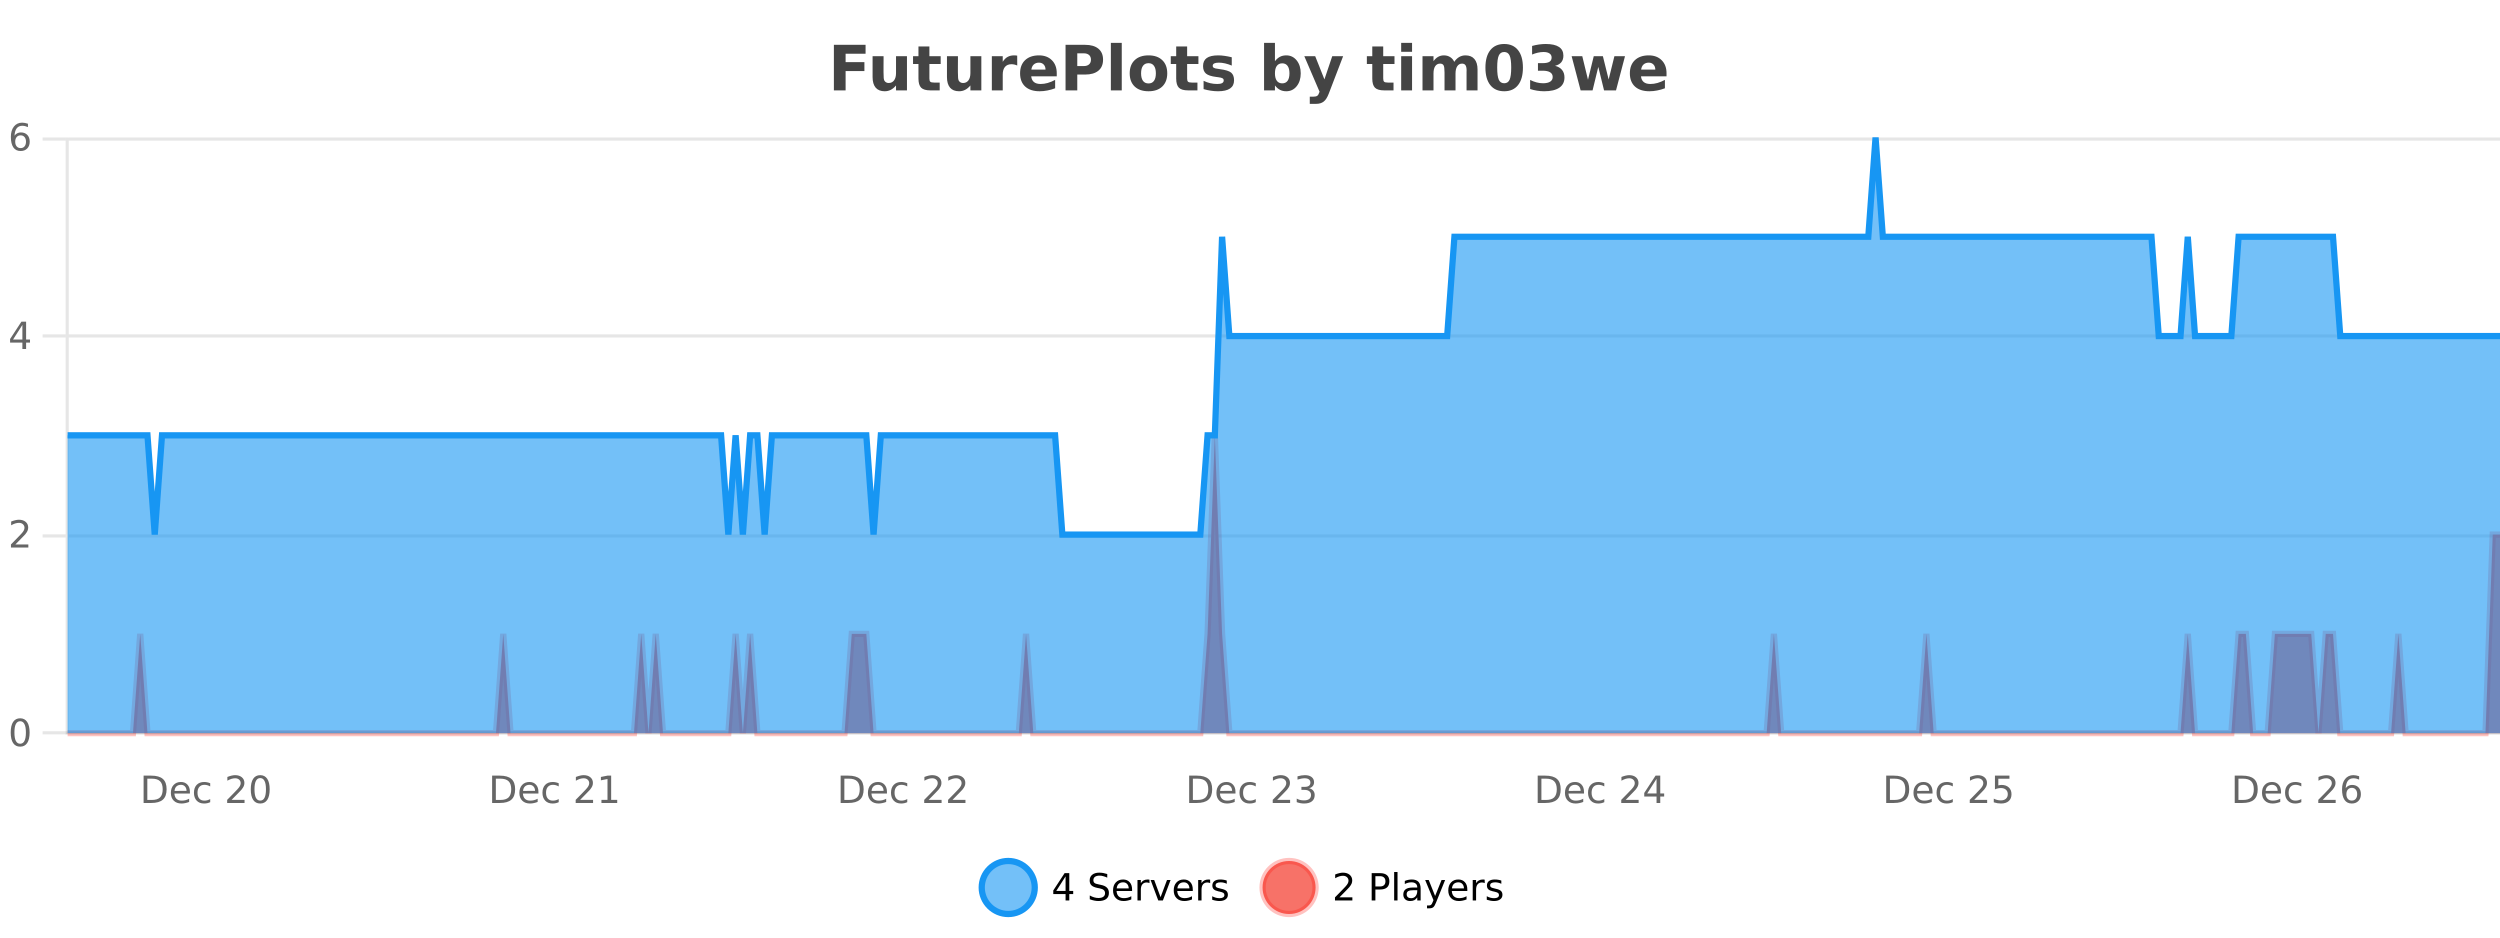
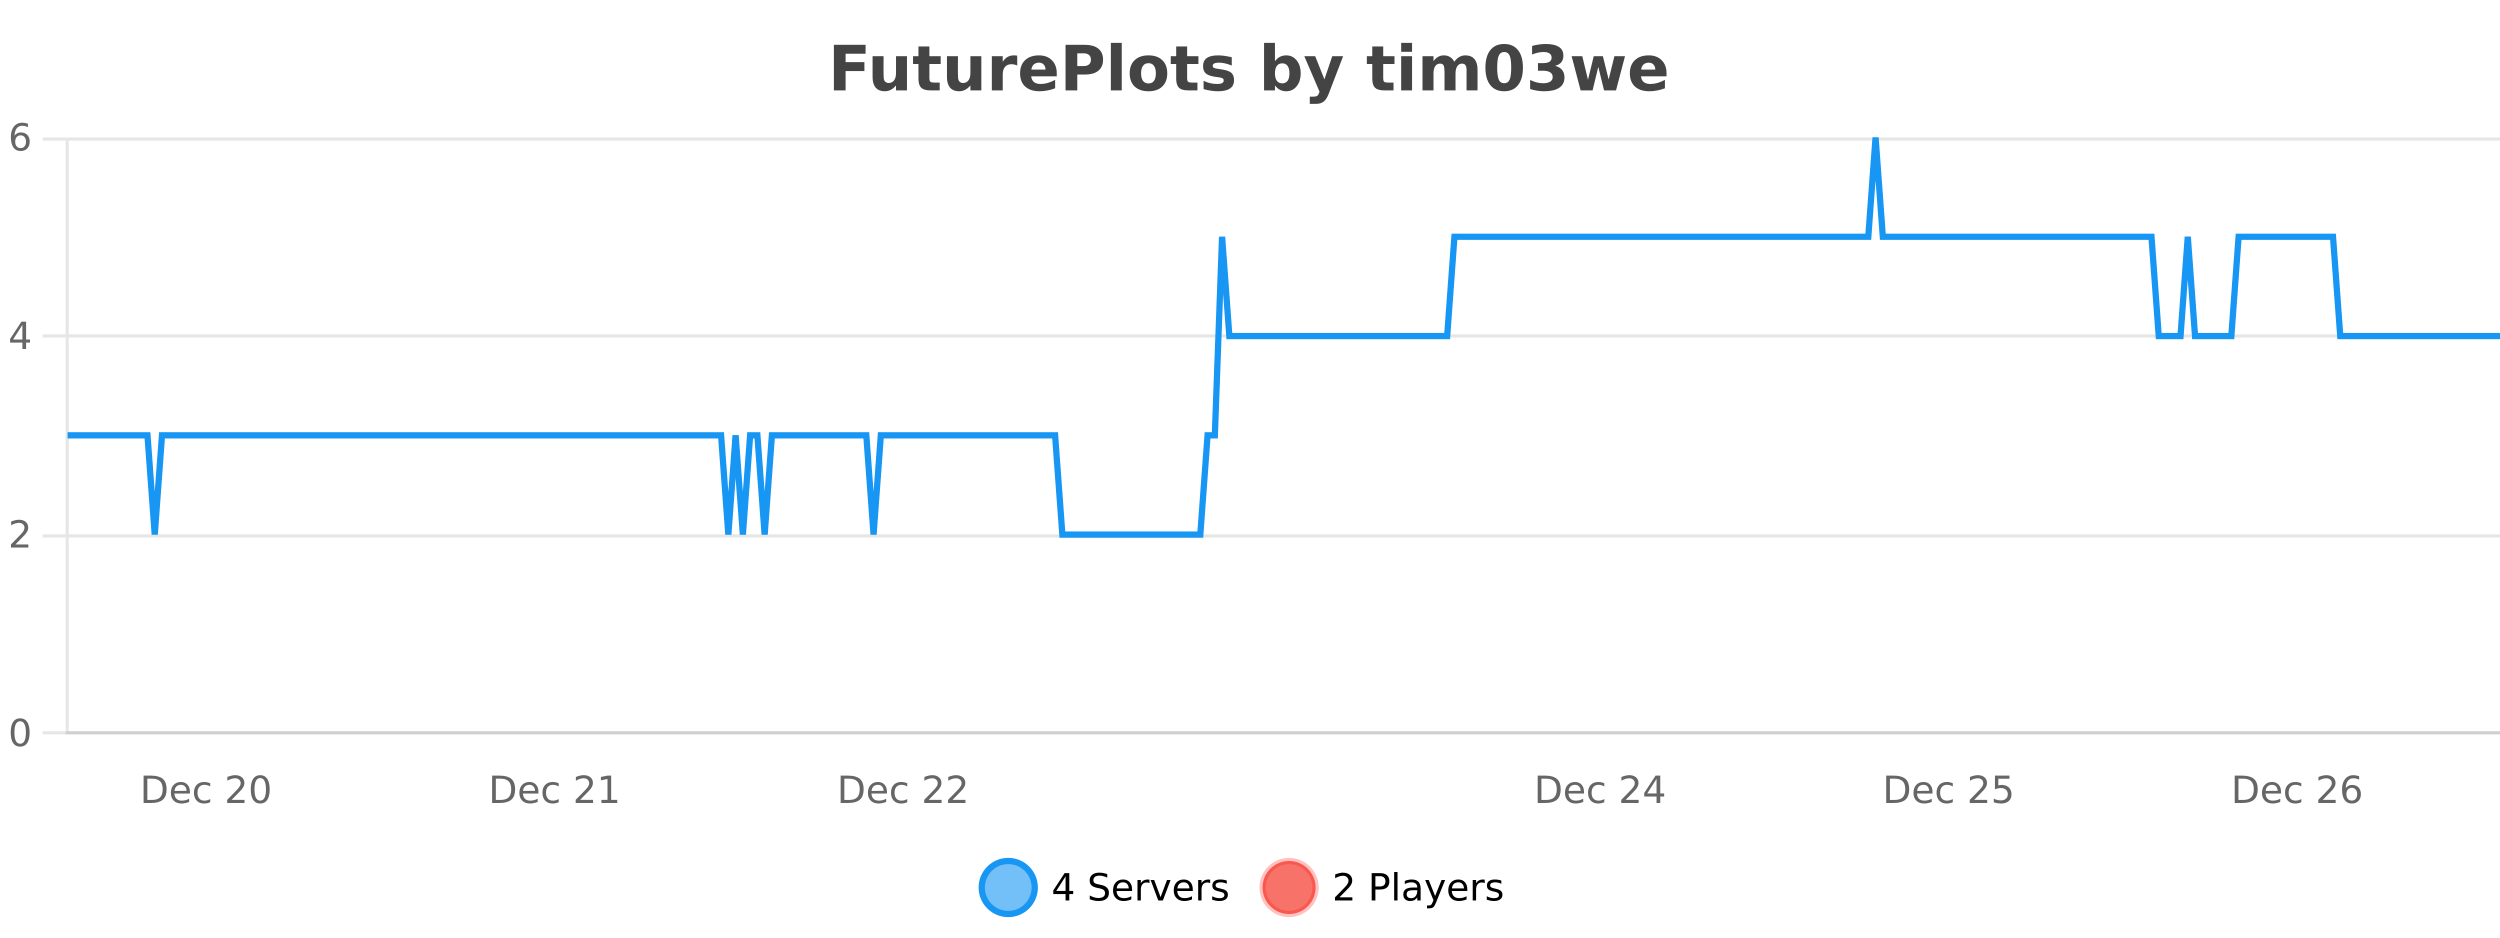
<svg xmlns="http://www.w3.org/2000/svg" width="800pt" height="300pt" viewBox="0 0 800 300" version="1.1">
  <defs>
    <clipPath id="clip1">
      <path d="M 285 263 L 360 263 L 360 300 L 285 300 Z M 285 263 " />
    </clipPath>
    <clipPath id="clip2">
      <path d="M 375 263 L 450 263 L 450 300 L 375 300 Z M 375 263 " />
    </clipPath>
    <clipPath id="clip3">
      <path d="M 21.633 139 L 800 139 L 800 234.602 L 21.633 234.602 Z M 21.633 139 " />
    </clipPath>
    <clipPath id="clip4">
      <path d="M 20.633 111 L 800 111 L 800 235.602 L 20.633 235.602 Z M 20.633 111 " />
    </clipPath>
    <clipPath id="clip5">
      <path d="M 21.633 44 L 800 44 L 800 234.602 L 21.633 234.602 Z M 21.633 44 " />
    </clipPath>
    <clipPath id="clip6">
      <path d="M 20.633 43 L 800 43 L 800 200 L 20.633 200 Z M 20.633 43 " />
    </clipPath>
  </defs>
  <g id="surface1257221">
    <rect x="0" y="0" width="800" height="300" style="fill:rgb(100%,100%,100%);fill-opacity:1;stroke:none;" />
    <path style="fill:none;stroke-width:1;stroke-linecap:butt;stroke-linejoin:miter;stroke:rgb(0%,0%,0%);stroke-opacity:0.098;stroke-miterlimit:10;" d="M 22 234.5 L 800 234.5 " />
    <path style="fill:none;stroke-width:1;stroke-linecap:butt;stroke-linejoin:miter;stroke:rgb(0%,0%,0%);stroke-opacity:0.098;stroke-miterlimit:10;" d="M 13.633 234.5 L 21 234.5 " />
    <path style="fill:none;stroke-width:1;stroke-linecap:butt;stroke-linejoin:miter;stroke:rgb(0%,0%,0%);stroke-opacity:0.098;stroke-miterlimit:10;" d="M 22 171.5 L 800 171.5 " />
    <path style="fill:none;stroke-width:1;stroke-linecap:butt;stroke-linejoin:miter;stroke:rgb(0%,0%,0%);stroke-opacity:0.098;stroke-miterlimit:10;" d="M 13.633 171.5 L 21 171.5 " />
    <path style="fill:none;stroke-width:1;stroke-linecap:butt;stroke-linejoin:miter;stroke:rgb(0%,0%,0%);stroke-opacity:0.098;stroke-miterlimit:10;" d="M 22 107.5 L 800 107.5 " />
    <path style="fill:none;stroke-width:1;stroke-linecap:butt;stroke-linejoin:miter;stroke:rgb(0%,0%,0%);stroke-opacity:0.098;stroke-miterlimit:10;" d="M 13.633 107.5 L 21 107.5 " />
    <path style="fill:none;stroke-width:1;stroke-linecap:butt;stroke-linejoin:miter;stroke:rgb(0%,0%,0%);stroke-opacity:0.098;stroke-miterlimit:10;" d="M 22 44.5 L 800 44.5 " />
    <path style="fill:none;stroke-width:1;stroke-linecap:butt;stroke-linejoin:miter;stroke:rgb(0%,0%,0%);stroke-opacity:0.098;stroke-miterlimit:10;" d="M 13.633 44.5 L 21 44.5 " />
    <path style=" stroke:none;fill-rule:nonzero;fill:rgb(9.02%,58.824%,95.294%);fill-opacity:0.6;" d="M 331.121 284 C 331.121 288.688 327.324 292.484 322.637 292.484 C 317.953 292.484 314.152 288.688 314.152 284 C 314.152 279.312 317.953 275.516 322.637 275.516 C 327.324 275.516 331.121 279.312 331.121 284 Z M 331.121 284 " />
    <g clip-path="url(#clip1)" clip-rule="nonzero">
      <path style="fill:none;stroke-width:2;stroke-linecap:butt;stroke-linejoin:miter;stroke:rgb(9.02%,58.824%,95.294%);stroke-opacity:1;stroke-miterlimit:10;" d="M 331.121 284 C 331.121 288.688 327.324 292.484 322.637 292.484 C 317.953 292.484 314.152 288.688 314.152 284 C 314.152 279.312 317.953 275.516 322.637 275.516 C 327.324 275.516 331.121 279.312 331.121 284 Z M 331.121 284 " />
    </g>
    <path style=" stroke:none;fill-rule:nonzero;fill:rgb(0%,0%,0%);fill-opacity:1;" d="M 340.984 280.438 L 338 285.109 L 340.984 285.109 Z M 340.672 279.406 L 342.172 279.406 L 342.172 285.109 L 343.422 285.109 L 343.422 286.094 L 342.172 286.094 L 342.172 288.156 L 340.984 288.156 L 340.984 286.094 L 337.047 286.094 L 337.047 284.953 Z M 354.32 279.688 L 354.32 280.844 C 353.871 280.637 353.445 280.48 353.039 280.375 C 352.641 280.262 352.262 280.203 351.898 280.203 C 351.25 280.203 350.75 280.328 350.398 280.578 C 350.055 280.828 349.883 281.188 349.883 281.656 C 349.883 282.043 349.996 282.336 350.227 282.531 C 350.453 282.73 350.898 282.887 351.555 283 L 352.258 283.156 C 353.141 283.324 353.793 283.621 354.211 284.047 C 354.637 284.465 354.852 285.027 354.852 285.734 C 354.852 286.59 354.562 287.234 353.992 287.672 C 353.43 288.109 352.594 288.328 351.492 288.328 C 351.086 288.328 350.648 288.281 350.18 288.188 C 349.711 288.094 349.227 287.953 348.727 287.766 L 348.727 286.547 C 349.203 286.82 349.672 287.023 350.133 287.156 C 350.602 287.293 351.055 287.359 351.492 287.359 C 352.168 287.359 352.688 287.23 353.055 286.969 C 353.43 286.699 353.617 286.32 353.617 285.828 C 353.617 285.402 353.48 285.07 353.211 284.828 C 352.949 284.578 352.516 284.398 351.914 284.281 L 351.195 284.141 C 350.309 283.965 349.668 283.688 349.273 283.312 C 348.887 282.938 348.695 282.418 348.695 281.75 C 348.695 280.969 348.965 280.359 349.508 279.922 C 350.047 279.477 350.797 279.25 351.758 279.25 C 352.172 279.25 352.59 279.289 353.008 279.359 C 353.434 279.434 353.871 279.543 354.32 279.688 Z M 362.266 284.609 L 362.266 285.125 L 357.297 285.125 C 357.348 285.875 357.57 286.445 357.969 286.828 C 358.375 287.215 358.93 287.406 359.641 287.406 C 360.055 287.406 360.457 287.359 360.844 287.266 C 361.238 287.164 361.629 287.008 362.016 286.797 L 362.016 287.828 C 361.617 287.984 361.219 288.105 360.812 288.188 C 360.406 288.281 359.992 288.328 359.578 288.328 C 358.535 288.328 357.707 288.027 357.094 287.422 C 356.477 286.809 356.172 285.98 356.172 284.938 C 356.172 283.867 356.461 283.016 357.047 282.391 C 357.629 281.758 358.41 281.438 359.391 281.438 C 360.273 281.438 360.973 281.727 361.484 282.297 C 362.004 282.859 362.266 283.633 362.266 284.609 Z M 361.188 284.281 C 361.176 283.699 361.008 283.23 360.688 282.875 C 360.363 282.523 359.938 282.344 359.406 282.344 C 358.801 282.344 358.316 282.516 357.953 282.859 C 357.598 283.203 357.395 283.684 357.344 284.297 Z M 367.836 282.594 C 367.711 282.531 367.574 282.484 367.43 282.453 C 367.293 282.414 367.137 282.391 366.961 282.391 C 366.355 282.391 365.887 282.59 365.555 282.984 C 365.23 283.383 365.07 283.953 365.07 284.703 L 365.07 288.156 L 363.992 288.156 L 363.992 281.594 L 365.07 281.594 L 365.07 282.609 C 365.297 282.215 365.594 281.922 365.961 281.734 C 366.324 281.539 366.766 281.438 367.289 281.438 C 367.359 281.438 367.438 281.445 367.523 281.453 C 367.617 281.465 367.715 281.48 367.82 281.5 Z M 368.195 281.594 L 369.336 281.594 L 371.383 287.094 L 373.445 281.594 L 374.586 281.594 L 372.117 288.156 L 370.648 288.156 Z M 381.688 284.609 L 381.688 285.125 L 376.719 285.125 C 376.77 285.875 376.992 286.445 377.391 286.828 C 377.797 287.215 378.352 287.406 379.062 287.406 C 379.477 287.406 379.879 287.359 380.266 287.266 C 380.66 287.164 381.051 287.008 381.438 286.797 L 381.438 287.828 C 381.039 287.984 380.641 288.105 380.234 288.188 C 379.828 288.281 379.414 288.328 379 288.328 C 377.957 288.328 377.129 288.027 376.516 287.422 C 375.898 286.809 375.594 285.98 375.594 284.938 C 375.594 283.867 375.883 283.016 376.469 282.391 C 377.051 281.758 377.832 281.438 378.812 281.438 C 379.695 281.438 380.395 281.727 380.906 282.297 C 381.426 282.859 381.688 283.633 381.688 284.609 Z M 380.609 284.281 C 380.598 283.699 380.43 283.23 380.109 282.875 C 379.785 282.523 379.359 282.344 378.828 282.344 C 378.223 282.344 377.738 282.516 377.375 282.859 C 377.02 283.203 376.816 283.684 376.766 284.297 Z M 387.258 282.594 C 387.133 282.531 386.996 282.484 386.852 282.453 C 386.715 282.414 386.559 282.391 386.383 282.391 C 385.777 282.391 385.309 282.59 384.977 282.984 C 384.652 283.383 384.492 283.953 384.492 284.703 L 384.492 288.156 L 383.414 288.156 L 383.414 281.594 L 384.492 281.594 L 384.492 282.609 C 384.719 282.215 385.016 281.922 385.383 281.734 C 385.746 281.539 386.188 281.438 386.711 281.438 C 386.781 281.438 386.859 281.445 386.945 281.453 C 387.039 281.465 387.137 281.48 387.242 281.5 Z M 392.562 281.781 L 392.562 282.812 C 392.258 282.656 391.941 282.543 391.609 282.469 C 391.285 282.387 390.945 282.344 390.594 282.344 C 390.062 282.344 389.66 282.43 389.391 282.594 C 389.117 282.75 388.984 282.996 388.984 283.328 C 388.984 283.578 389.078 283.777 389.266 283.922 C 389.461 284.059 389.852 284.188 390.438 284.312 L 390.797 284.406 C 391.566 284.562 392.113 284.793 392.438 285.094 C 392.758 285.398 392.922 285.812 392.922 286.344 C 392.922 286.961 392.676 287.445 392.188 287.797 C 391.707 288.152 391.047 288.328 390.203 288.328 C 389.848 288.328 389.477 288.289 389.094 288.219 C 388.719 288.156 388.32 288.059 387.906 287.922 L 387.906 286.797 C 388.301 287.008 388.691 287.164 389.078 287.266 C 389.461 287.371 389.848 287.422 390.234 287.422 C 390.734 287.422 391.117 287.34 391.391 287.172 C 391.672 286.996 391.812 286.746 391.812 286.422 C 391.812 286.133 391.711 285.906 391.516 285.75 C 391.316 285.594 390.883 285.445 390.219 285.297 L 389.844 285.219 C 389.176 285.074 388.691 284.855 388.391 284.562 C 388.098 284.273 387.953 283.875 387.953 283.375 C 387.953 282.75 388.172 282.273 388.609 281.938 C 389.047 281.605 389.664 281.438 390.469 281.438 C 390.863 281.438 391.238 281.469 391.594 281.531 C 391.945 281.586 392.27 281.668 392.562 281.781 Z M 332.637 277.016 " />
    <path style=" stroke:none;fill-rule:nonzero;fill:rgb(96.863%,44.706%,40.784%);fill-opacity:1;" d="M 420.988 284 C 420.988 288.688 417.191 292.484 412.504 292.484 C 407.82 292.484 404.02 288.688 404.02 284 C 404.02 279.312 407.82 275.516 412.504 275.516 C 417.191 275.516 420.988 279.312 420.988 284 Z M 420.988 284 " />
    <g clip-path="url(#clip2)" clip-rule="nonzero">
      <path style="fill:none;stroke-width:2;stroke-linecap:butt;stroke-linejoin:miter;stroke:rgb(100%,4.706%,0%);stroke-opacity:0.247;stroke-miterlimit:10;" d="M 420.988 284 C 420.988 288.688 417.191 292.484 412.504 292.484 C 407.82 292.484 404.02 288.688 404.02 284 C 404.02 279.312 407.82 275.516 412.504 275.516 C 417.191 275.516 420.988 279.312 420.988 284 Z M 420.988 284 " />
    </g>
    <path style=" stroke:none;fill-rule:nonzero;fill:rgb(0%,0%,0%);fill-opacity:1;" d="M 428.617 287.156 L 432.758 287.156 L 432.758 288.156 L 427.195 288.156 L 427.195 287.156 C 427.641 286.699 428.25 286.078 429.023 285.297 C 429.805 284.508 430.293 283.996 430.492 283.766 C 430.875 283.352 431.141 282.996 431.289 282.703 C 431.445 282.402 431.523 282.109 431.523 281.828 C 431.523 281.359 431.355 280.98 431.023 280.688 C 430.699 280.398 430.277 280.25 429.758 280.25 C 429.383 280.25 428.984 280.312 428.57 280.438 C 428.164 280.562 427.727 280.762 427.258 281.031 L 427.258 279.828 C 427.734 279.641 428.18 279.5 428.586 279.406 C 429 279.305 429.383 279.25 429.727 279.25 C 430.633 279.25 431.355 279.48 431.898 279.938 C 432.438 280.387 432.711 280.992 432.711 281.75 C 432.711 282.105 432.641 282.445 432.508 282.766 C 432.371 283.09 432.125 283.469 431.773 283.906 C 431.668 284.023 431.355 284.352 430.836 284.891 C 430.312 285.434 429.574 286.188 428.617 287.156 Z M 440.125 280.375 L 440.125 283.672 L 441.609 283.672 C 442.16 283.672 442.586 283.531 442.891 283.25 C 443.191 282.961 443.344 282.547 443.344 282.016 C 443.344 281.496 443.191 281.094 442.891 280.812 C 442.586 280.523 442.16 280.375 441.609 280.375 Z M 438.938 279.406 L 441.609 279.406 C 442.598 279.406 443.344 279.633 443.844 280.078 C 444.344 280.516 444.594 281.164 444.594 282.016 C 444.594 282.883 444.344 283.539 443.844 283.984 C 443.344 284.422 442.598 284.641 441.609 284.641 L 440.125 284.641 L 440.125 288.156 L 438.938 288.156 Z M 446.129 279.031 L 447.207 279.031 L 447.207 288.156 L 446.129 288.156 Z M 452.445 284.859 C 451.578 284.859 450.977 284.961 450.633 285.156 C 450.297 285.355 450.133 285.695 450.133 286.172 C 450.133 286.559 450.258 286.867 450.508 287.094 C 450.766 287.312 451.109 287.422 451.539 287.422 C 452.141 287.422 452.621 287.215 452.977 286.797 C 453.34 286.371 453.523 285.805 453.523 285.094 L 453.523 284.859 Z M 454.602 284.406 L 454.602 288.156 L 453.523 288.156 L 453.523 287.156 C 453.273 287.555 452.965 287.852 452.602 288.047 C 452.234 288.234 451.789 288.328 451.258 288.328 C 450.578 288.328 450.043 288.141 449.648 287.766 C 449.25 287.383 449.055 286.875 449.055 286.25 C 449.055 285.512 449.297 284.953 449.789 284.578 C 450.289 284.203 451.027 284.016 452.008 284.016 L 453.523 284.016 L 453.523 283.906 C 453.523 283.406 453.355 283.023 453.023 282.75 C 452.699 282.48 452.246 282.344 451.664 282.344 C 451.289 282.344 450.918 282.391 450.555 282.484 C 450.199 282.578 449.859 282.715 449.539 282.891 L 449.539 281.891 C 449.934 281.734 450.312 281.621 450.68 281.547 C 451.055 281.477 451.418 281.438 451.773 281.438 C 452.719 281.438 453.43 281.684 453.898 282.172 C 454.367 282.664 454.602 283.406 454.602 284.406 Z M 459.551 288.766 C 459.246 289.547 458.949 290.055 458.66 290.297 C 458.367 290.535 457.98 290.656 457.504 290.656 L 456.645 290.656 L 456.645 289.75 L 457.27 289.75 C 457.57 289.75 457.801 289.676 457.957 289.531 C 458.121 289.395 458.305 289.066 458.504 288.547 L 458.707 288.047 L 456.051 281.594 L 457.191 281.594 L 459.238 286.719 L 461.301 281.594 L 462.441 281.594 Z M 469.543 284.609 L 469.543 285.125 L 464.574 285.125 C 464.625 285.875 464.848 286.445 465.246 286.828 C 465.652 287.215 466.207 287.406 466.918 287.406 C 467.332 287.406 467.734 287.359 468.121 287.266 C 468.516 287.164 468.906 287.008 469.293 286.797 L 469.293 287.828 C 468.895 287.984 468.496 288.105 468.09 288.188 C 467.684 288.281 467.27 288.328 466.855 288.328 C 465.812 288.328 464.984 288.027 464.371 287.422 C 463.754 286.809 463.449 285.98 463.449 284.938 C 463.449 283.867 463.738 283.016 464.324 282.391 C 464.906 281.758 465.688 281.438 466.668 281.438 C 467.551 281.438 468.25 281.727 468.762 282.297 C 469.281 282.859 469.543 283.633 469.543 284.609 Z M 468.465 284.281 C 468.453 283.699 468.285 283.23 467.965 282.875 C 467.641 282.523 467.215 282.344 466.684 282.344 C 466.078 282.344 465.594 282.516 465.23 282.859 C 464.875 283.203 464.672 283.684 464.621 284.297 Z M 475.113 282.594 C 474.988 282.531 474.852 282.484 474.707 282.453 C 474.57 282.414 474.414 282.391 474.238 282.391 C 473.633 282.391 473.164 282.59 472.832 282.984 C 472.508 283.383 472.348 283.953 472.348 284.703 L 472.348 288.156 L 471.27 288.156 L 471.27 281.594 L 472.348 281.594 L 472.348 282.609 C 472.574 282.215 472.871 281.922 473.238 281.734 C 473.602 281.539 474.043 281.438 474.566 281.438 C 474.637 281.438 474.715 281.445 474.801 281.453 C 474.895 281.465 474.992 281.48 475.098 281.5 Z M 480.422 281.781 L 480.422 282.812 C 480.117 282.656 479.801 282.543 479.469 282.469 C 479.145 282.387 478.805 282.344 478.453 282.344 C 477.922 282.344 477.52 282.43 477.25 282.594 C 476.977 282.75 476.844 282.996 476.844 283.328 C 476.844 283.578 476.938 283.777 477.125 283.922 C 477.32 284.059 477.711 284.188 478.297 284.312 L 478.656 284.406 C 479.426 284.562 479.973 284.793 480.297 285.094 C 480.617 285.398 480.781 285.812 480.781 286.344 C 480.781 286.961 480.535 287.445 480.047 287.797 C 479.566 288.152 478.906 288.328 478.062 288.328 C 477.707 288.328 477.336 288.289 476.953 288.219 C 476.578 288.156 476.18 288.059 475.766 287.922 L 475.766 286.797 C 476.16 287.008 476.551 287.164 476.938 287.266 C 477.32 287.371 477.707 287.422 478.094 287.422 C 478.594 287.422 478.977 287.34 479.25 287.172 C 479.531 286.996 479.672 286.746 479.672 286.422 C 479.672 286.133 479.57 285.906 479.375 285.75 C 479.176 285.594 478.742 285.445 478.078 285.297 L 477.703 285.219 C 477.035 285.074 476.551 284.855 476.25 284.562 C 475.957 284.273 475.812 283.875 475.812 283.375 C 475.812 282.75 476.031 282.273 476.469 281.938 C 476.906 281.605 477.523 281.438 478.328 281.438 C 478.723 281.438 479.098 281.469 479.453 281.531 C 479.805 281.586 480.129 281.668 480.422 281.781 Z M 422.504 277.016 " />
    <path style=" stroke:none;fill-rule:nonzero;fill:rgb(26.667%,26.667%,26.667%);fill-opacity:1;" d="M 266.844 14.344 L 276.984 14.344 L 276.984 17.188 L 270.594 17.188 L 270.594 19.891 L 276.609 19.891 L 276.609 22.734 L 270.594 22.734 L 270.594 28.922 L 266.844 28.922 Z M 279.227 24.656 L 279.227 17.984 L 282.742 17.984 L 282.742 19.078 C 282.742 19.672 282.734 20.418 282.727 21.312 C 282.727 22.211 282.727 22.805 282.727 23.094 C 282.727 23.98 282.746 24.617 282.789 25 C 282.84 25.387 282.918 25.668 283.023 25.844 C 283.168 26.074 283.355 26.25 283.586 26.375 C 283.812 26.5 284.078 26.562 284.383 26.562 C 285.109 26.562 285.684 26.281 286.102 25.719 C 286.516 25.156 286.727 24.383 286.727 23.391 L 286.727 17.984 L 290.227 17.984 L 290.227 28.922 L 286.727 28.922 L 286.727 27.344 C 286.195 27.98 285.633 28.449 285.039 28.75 C 284.453 29.051 283.809 29.203 283.102 29.203 C 281.84 29.203 280.875 28.82 280.211 28.047 C 279.555 27.266 279.227 26.137 279.227 24.656 Z M 297.406 14.875 L 297.406 17.984 L 301.016 17.984 L 301.016 20.484 L 297.406 20.484 L 297.406 25.125 C 297.406 25.637 297.504 25.98 297.703 26.156 C 297.91 26.336 298.312 26.422 298.906 26.422 L 300.703 26.422 L 300.703 28.922 L 297.703 28.922 C 296.328 28.922 295.348 28.637 294.766 28.062 C 294.191 27.48 293.906 26.5 293.906 25.125 L 293.906 20.484 L 292.172 20.484 L 292.172 17.984 L 293.906 17.984 L 293.906 14.875 Z M 303.027 24.656 L 303.027 17.984 L 306.543 17.984 L 306.543 19.078 C 306.543 19.672 306.535 20.418 306.527 21.312 C 306.527 22.211 306.527 22.805 306.527 23.094 C 306.527 23.98 306.547 24.617 306.59 25 C 306.641 25.387 306.719 25.668 306.824 25.844 C 306.969 26.074 307.156 26.25 307.387 26.375 C 307.613 26.5 307.879 26.562 308.184 26.562 C 308.91 26.562 309.484 26.281 309.902 25.719 C 310.316 25.156 310.527 24.383 310.527 23.391 L 310.527 17.984 L 314.027 17.984 L 314.027 28.922 L 310.527 28.922 L 310.527 27.344 C 309.996 27.98 309.434 28.449 308.84 28.75 C 308.254 29.051 307.609 29.203 306.902 29.203 C 305.641 29.203 304.676 28.82 304.012 28.047 C 303.355 27.266 303.027 26.137 303.027 24.656 Z M 325.516 20.969 C 325.203 20.824 324.895 20.719 324.594 20.656 C 324.289 20.586 323.988 20.547 323.688 20.547 C 322.781 20.547 322.082 20.836 321.594 21.406 C 321.113 21.98 320.875 22.805 320.875 23.875 L 320.875 28.922 L 317.391 28.922 L 317.391 17.984 L 320.875 17.984 L 320.875 19.781 C 321.32 19.062 321.836 18.543 322.422 18.219 C 323.004 17.887 323.703 17.719 324.516 17.719 C 324.641 17.719 324.77 17.727 324.906 17.734 C 325.039 17.746 325.238 17.766 325.5 17.797 Z M 338.16 23.422 L 338.16 24.422 L 329.988 24.422 C 330.07 25.246 330.367 25.859 330.879 26.266 C 331.387 26.672 332.098 26.875 333.004 26.875 C 333.742 26.875 334.496 26.766 335.27 26.547 C 336.039 26.328 336.832 26 337.645 25.562 L 337.645 28.25 C 336.82 28.562 335.992 28.797 335.16 28.953 C 334.336 29.117 333.512 29.203 332.691 29.203 C 330.711 29.203 329.168 28.703 328.066 27.703 C 326.973 26.695 326.426 25.281 326.426 23.469 C 326.426 21.68 326.961 20.273 328.035 19.25 C 329.117 18.23 330.602 17.719 332.488 17.719 C 334.207 17.719 335.582 18.242 336.613 19.281 C 337.645 20.312 338.16 21.695 338.16 23.422 Z M 334.566 22.266 C 334.566 21.602 334.371 21.062 333.988 20.656 C 333.602 20.25 333.098 20.047 332.473 20.047 C 331.793 20.047 331.242 20.242 330.816 20.625 C 330.398 21 330.137 21.547 330.035 22.266 Z M 340.977 14.344 L 347.211 14.344 C 349.062 14.344 350.484 14.758 351.477 15.578 C 352.477 16.402 352.977 17.574 352.977 19.094 C 352.977 20.625 352.477 21.805 351.477 22.625 C 350.484 23.449 349.062 23.859 347.211 23.859 L 344.727 23.859 L 344.727 28.922 L 340.977 28.922 Z M 344.727 17.062 L 344.727 21.141 L 346.805 21.141 C 347.531 21.141 348.094 20.965 348.492 20.609 C 348.898 20.258 349.102 19.75 349.102 19.094 C 349.102 18.449 348.898 17.949 348.492 17.594 C 348.094 17.242 347.531 17.062 346.805 17.062 Z M 355.477 13.719 L 358.961 13.719 L 358.961 28.922 L 355.477 28.922 Z M 367.535 20.219 C 366.754 20.219 366.16 20.5 365.754 21.062 C 365.348 21.617 365.145 22.418 365.145 23.469 C 365.145 24.512 365.348 25.312 365.754 25.875 C 366.16 26.43 366.754 26.703 367.535 26.703 C 368.293 26.703 368.871 26.43 369.27 25.875 C 369.676 25.312 369.879 24.512 369.879 23.469 C 369.879 22.418 369.676 21.617 369.27 21.062 C 368.871 20.5 368.293 20.219 367.535 20.219 Z M 367.535 17.719 C 369.41 17.719 370.871 18.23 371.926 19.25 C 372.988 20.262 373.52 21.668 373.52 23.469 C 373.52 25.262 372.988 26.668 371.926 27.688 C 370.871 28.699 369.41 29.203 367.535 29.203 C 365.637 29.203 364.16 28.699 363.098 27.688 C 362.035 26.668 361.504 25.262 361.504 23.469 C 361.504 21.668 362.035 20.262 363.098 19.25 C 364.16 18.23 365.637 17.719 367.535 17.719 Z M 379.883 14.875 L 379.883 17.984 L 383.492 17.984 L 383.492 20.484 L 379.883 20.484 L 379.883 25.125 C 379.883 25.637 379.98 25.98 380.18 26.156 C 380.387 26.336 380.789 26.422 381.383 26.422 L 383.18 26.422 L 383.18 28.922 L 380.18 28.922 C 378.805 28.922 377.824 28.637 377.242 28.062 C 376.668 27.48 376.383 26.5 376.383 25.125 L 376.383 20.484 L 374.648 20.484 L 374.648 17.984 L 376.383 17.984 L 376.383 14.875 Z M 394.164 18.328 L 394.164 20.984 C 393.422 20.672 392.703 20.438 392.008 20.281 C 391.309 20.125 390.648 20.047 390.023 20.047 C 389.367 20.047 388.875 20.133 388.555 20.297 C 388.23 20.465 388.07 20.719 388.07 21.062 C 388.07 21.344 388.188 21.559 388.43 21.703 C 388.68 21.852 389.117 21.961 389.742 22.031 L 390.367 22.125 C 392.156 22.355 393.359 22.73 393.977 23.25 C 394.59 23.773 394.898 24.59 394.898 25.703 C 394.898 26.871 394.465 27.746 393.602 28.328 C 392.746 28.914 391.469 29.203 389.773 29.203 C 389.043 29.203 388.293 29.145 387.523 29.031 C 386.75 28.918 385.961 28.746 385.148 28.516 L 385.148 25.859 C 385.844 26.203 386.559 26.461 387.289 26.625 C 388.016 26.793 388.762 26.875 389.523 26.875 C 390.211 26.875 390.727 26.781 391.07 26.594 C 391.414 26.406 391.586 26.125 391.586 25.75 C 391.586 25.438 391.465 25.211 391.227 25.062 C 390.984 24.906 390.512 24.789 389.805 24.703 L 389.195 24.625 C 387.633 24.43 386.539 24.07 385.914 23.547 C 385.289 23.016 384.977 22.215 384.977 21.141 C 384.977 19.984 385.371 19.125 386.164 18.562 C 386.965 18 388.184 17.719 389.82 17.719 C 390.465 17.719 391.141 17.773 391.852 17.875 C 392.559 17.969 393.328 18.121 394.164 18.328 Z M 410.312 26.672 C 411.062 26.672 411.633 26.402 412.031 25.859 C 412.426 25.309 412.625 24.512 412.625 23.469 C 412.625 22.43 412.426 21.637 412.031 21.094 C 411.633 20.543 411.062 20.266 410.312 20.266 C 409.562 20.266 408.984 20.543 408.578 21.094 C 408.18 21.637 407.984 22.43 407.984 23.469 C 407.984 24.5 408.18 25.293 408.578 25.844 C 408.984 26.398 409.562 26.672 410.312 26.672 Z M 407.984 19.578 C 408.473 18.945 409.008 18.477 409.594 18.172 C 410.176 17.871 410.848 17.719 411.609 17.719 C 412.961 17.719 414.07 18.258 414.938 19.328 C 415.801 20.402 416.234 21.781 416.234 23.469 C 416.234 25.148 415.801 26.523 414.938 27.594 C 414.07 28.668 412.961 29.203 411.609 29.203 C 410.848 29.203 410.176 29.051 409.594 28.75 C 409.008 28.449 408.473 27.98 407.984 27.344 L 407.984 28.922 L 404.5 28.922 L 404.5 13.719 L 407.984 13.719 Z M 417.379 17.984 L 420.863 17.984 L 423.816 25.406 L 426.316 17.984 L 429.801 17.984 L 425.207 29.953 C 424.746 31.172 424.207 32.02 423.582 32.5 C 422.965 32.988 422.16 33.234 421.16 33.234 L 419.129 33.234 L 419.129 30.938 L 420.223 30.938 C 420.816 30.938 421.246 30.844 421.52 30.656 C 421.789 30.469 421.996 30.129 422.145 29.641 L 422.254 29.344 Z M 442.629 14.875 L 442.629 17.984 L 446.238 17.984 L 446.238 20.484 L 442.629 20.484 L 442.629 25.125 C 442.629 25.637 442.727 25.98 442.926 26.156 C 443.133 26.336 443.535 26.422 444.129 26.422 L 445.926 26.422 L 445.926 28.922 L 442.926 28.922 C 441.551 28.922 440.57 28.637 439.988 28.062 C 439.414 27.48 439.129 26.5 439.129 25.125 L 439.129 20.484 L 437.395 20.484 L 437.395 17.984 L 439.129 17.984 L 439.129 14.875 Z M 448.375 17.984 L 451.859 17.984 L 451.859 28.922 L 448.375 28.922 Z M 448.375 13.719 L 451.859 13.719 L 451.859 16.578 L 448.375 16.578 Z M 465.359 19.797 C 465.805 19.121 466.332 18.605 466.938 18.25 C 467.551 17.898 468.223 17.719 468.953 17.719 C 470.203 17.719 471.156 18.109 471.812 18.891 C 472.477 19.664 472.812 20.789 472.812 22.266 L 472.812 28.922 L 469.297 28.922 L 469.297 23.219 C 469.297 23.137 469.297 23.047 469.297 22.953 C 469.305 22.859 469.312 22.73 469.312 22.562 C 469.312 21.793 469.195 21.234 468.969 20.891 C 468.738 20.539 468.367 20.359 467.859 20.359 C 467.203 20.359 466.691 20.637 466.328 21.188 C 465.961 21.73 465.773 22.516 465.766 23.547 L 465.766 28.922 L 462.25 28.922 L 462.25 23.219 C 462.25 22.012 462.145 21.234 461.938 20.891 C 461.727 20.539 461.359 20.359 460.828 20.359 C 460.148 20.359 459.629 20.637 459.266 21.188 C 458.898 21.73 458.719 22.516 458.719 23.547 L 458.719 28.922 L 455.203 28.922 L 455.203 17.984 L 458.719 17.984 L 458.719 19.578 C 459.156 18.965 459.648 18.5 460.203 18.188 C 460.754 17.875 461.367 17.719 462.047 17.719 C 462.797 17.719 463.461 17.902 464.047 18.266 C 464.629 18.633 465.066 19.141 465.359 19.797 Z M 483.586 21.609 C 483.586 19.789 483.414 18.508 483.07 17.766 C 482.727 17.016 482.152 16.641 481.352 16.641 C 480.539 16.641 479.961 17.016 479.617 17.766 C 479.273 18.508 479.102 19.789 479.102 21.609 C 479.102 23.453 479.273 24.758 479.617 25.516 C 479.961 26.266 480.539 26.641 481.352 26.641 C 482.152 26.641 482.727 26.266 483.07 25.516 C 483.414 24.758 483.586 23.453 483.586 21.609 Z M 487.336 21.641 C 487.336 24.059 486.812 25.922 485.773 27.234 C 484.73 28.547 483.258 29.203 481.352 29.203 C 479.422 29.203 477.938 28.547 476.898 27.234 C 475.855 25.922 475.336 24.059 475.336 21.641 C 475.336 19.227 475.855 17.359 476.898 16.047 C 477.938 14.734 479.422 14.078 481.352 14.078 C 483.258 14.078 484.73 14.734 485.773 16.047 C 486.812 17.359 487.336 19.227 487.336 21.641 Z M 497.613 21.062 C 498.602 21.312 499.352 21.758 499.863 22.391 C 500.371 23.016 500.629 23.812 500.629 24.781 C 500.629 26.23 500.07 27.328 498.957 28.078 C 497.852 28.828 496.242 29.203 494.129 29.203 C 493.379 29.203 492.621 29.141 491.863 29.016 C 491.113 28.902 490.371 28.727 489.645 28.484 L 489.645 25.578 C 490.34 25.934 491.035 26.199 491.723 26.375 C 492.418 26.555 493.105 26.641 493.785 26.641 C 494.773 26.641 495.535 26.469 496.066 26.125 C 496.598 25.781 496.863 25.289 496.863 24.641 C 496.863 23.977 496.59 23.477 496.051 23.141 C 495.508 22.797 494.707 22.625 493.645 22.625 L 492.145 22.625 L 492.145 20.203 L 493.723 20.203 C 494.668 20.203 495.371 20.059 495.832 19.766 C 496.289 19.465 496.52 19.012 496.52 18.406 C 496.52 17.844 496.293 17.414 495.848 17.109 C 495.398 16.797 494.762 16.641 493.941 16.641 C 493.336 16.641 492.723 16.715 492.098 16.859 C 491.48 16.996 490.871 17.195 490.27 17.453 L 490.27 14.703 C 491.008 14.496 491.742 14.34 492.473 14.234 C 493.199 14.133 493.914 14.078 494.613 14.078 C 496.508 14.078 497.926 14.391 498.863 15.016 C 499.809 15.633 500.285 16.562 500.285 17.812 C 500.285 18.668 500.059 19.371 499.613 19.922 C 499.164 20.465 498.496 20.844 497.613 21.062 Z M 502.922 17.984 L 506.328 17.984 L 508.156 25.516 L 510 17.984 L 512.922 17.984 L 514.766 25.438 L 516.609 17.984 L 520 17.984 L 517.125 28.922 L 513.297 28.922 L 511.453 21.406 L 509.625 28.922 L 505.797 28.922 Z M 533.289 23.422 L 533.289 24.422 L 525.117 24.422 C 525.199 25.246 525.496 25.859 526.008 26.266 C 526.516 26.672 527.227 26.875 528.133 26.875 C 528.871 26.875 529.625 26.766 530.398 26.547 C 531.168 26.328 531.961 26 532.773 25.562 L 532.773 28.25 C 531.949 28.562 531.121 28.797 530.289 28.953 C 529.465 29.117 528.641 29.203 527.82 29.203 C 525.84 29.203 524.297 28.703 523.195 27.703 C 522.102 26.695 521.555 25.281 521.555 23.469 C 521.555 21.68 522.09 20.273 523.164 19.25 C 524.246 18.23 525.73 17.719 527.617 17.719 C 529.336 17.719 530.711 18.242 531.742 19.281 C 532.773 20.312 533.289 21.695 533.289 23.422 Z M 529.695 22.266 C 529.695 21.602 529.5 21.062 529.117 20.656 C 528.73 20.25 528.227 20.047 527.602 20.047 C 526.922 20.047 526.371 20.242 525.945 20.625 C 525.527 21 525.266 21.547 525.164 22.266 Z M 265 10.359 " />
    <path style="fill:none;stroke-width:1;stroke-linecap:butt;stroke-linejoin:miter;stroke:rgb(0%,0%,0%);stroke-opacity:0.098;stroke-miterlimit:10;" d="M 21 234.5 L 801 234.5 " />
    <path style=" stroke:none;fill-rule:nonzero;fill:rgb(40%,40%,40%);fill-opacity:1;" d="M 47.141 249.172 L 47.141 255.984 L 48.578 255.984 C 49.785 255.984 50.664 255.715 51.219 255.172 C 51.781 254.621 52.062 253.75 52.062 252.562 C 52.062 251.398 51.781 250.543 51.219 250 C 50.664 249.449 49.785 249.172 48.578 249.172 Z M 45.953 248.203 L 48.391 248.203 C 50.086 248.203 51.332 248.559 52.125 249.266 C 52.914 249.965 53.312 251.062 53.312 252.562 C 53.312 254.074 52.91 255.184 52.109 255.891 C 51.316 256.602 50.078 256.953 48.391 256.953 L 45.953 256.953 Z M 60.773 253.406 L 60.773 253.922 L 55.805 253.922 C 55.855 254.672 56.078 255.242 56.477 255.625 C 56.883 256.012 57.438 256.203 58.148 256.203 C 58.562 256.203 58.965 256.156 59.352 256.062 C 59.746 255.961 60.137 255.805 60.523 255.594 L 60.523 256.625 C 60.125 256.781 59.727 256.902 59.32 256.984 C 58.914 257.078 58.5 257.125 58.086 257.125 C 57.043 257.125 56.215 256.824 55.602 256.219 C 54.984 255.605 54.68 254.777 54.68 253.734 C 54.68 252.664 54.969 251.812 55.555 251.188 C 56.137 250.555 56.918 250.234 57.898 250.234 C 58.781 250.234 59.48 250.523 59.992 251.094 C 60.512 251.656 60.773 252.43 60.773 253.406 Z M 59.695 253.078 C 59.684 252.496 59.516 252.027 59.195 251.672 C 58.871 251.32 58.445 251.141 57.914 251.141 C 57.309 251.141 56.824 251.312 56.461 251.656 C 56.105 252 55.902 252.48 55.852 253.094 Z M 67.266 250.641 L 67.266 251.656 C 66.953 251.48 66.645 251.352 66.344 251.266 C 66.039 251.184 65.734 251.141 65.422 251.141 C 64.711 251.141 64.164 251.367 63.781 251.812 C 63.395 252.25 63.203 252.871 63.203 253.672 C 63.203 254.477 63.395 255.102 63.781 255.547 C 64.164 255.984 64.711 256.203 65.422 256.203 C 65.734 256.203 66.039 256.164 66.344 256.078 C 66.645 255.996 66.953 255.871 67.266 255.703 L 67.266 256.703 C 66.961 256.84 66.648 256.945 66.328 257.016 C 66.004 257.086 65.66 257.125 65.297 257.125 C 64.305 257.125 63.52 256.82 62.938 256.203 C 62.352 255.578 62.062 254.734 62.062 253.672 C 62.062 252.609 62.352 251.773 62.938 251.156 C 63.531 250.543 64.344 250.234 65.375 250.234 C 65.695 250.234 66.016 250.273 66.328 250.344 C 66.648 250.406 66.961 250.508 67.266 250.641 Z M 74.113 255.953 L 78.254 255.953 L 78.254 256.953 L 72.691 256.953 L 72.691 255.953 C 73.137 255.496 73.746 254.875 74.52 254.094 C 75.301 253.305 75.789 252.793 75.988 252.562 C 76.371 252.148 76.637 251.793 76.785 251.5 C 76.941 251.199 77.02 250.906 77.02 250.625 C 77.02 250.156 76.852 249.777 76.52 249.484 C 76.195 249.195 75.773 249.047 75.254 249.047 C 74.879 249.047 74.48 249.109 74.066 249.234 C 73.66 249.359 73.223 249.559 72.754 249.828 L 72.754 248.625 C 73.23 248.438 73.676 248.297 74.082 248.203 C 74.496 248.102 74.879 248.047 75.223 248.047 C 76.129 248.047 76.852 248.277 77.395 248.734 C 77.934 249.184 78.207 249.789 78.207 250.547 C 78.207 250.902 78.137 251.242 78.004 251.562 C 77.867 251.887 77.621 252.266 77.27 252.703 C 77.164 252.82 76.852 253.148 76.332 253.688 C 75.809 254.23 75.07 254.984 74.113 255.953 Z M 83.266 248.984 C 82.66 248.984 82.203 249.289 81.891 249.891 C 81.586 250.484 81.438 251.387 81.438 252.594 C 81.438 253.793 81.586 254.695 81.891 255.297 C 82.203 255.891 82.66 256.188 83.266 256.188 C 83.879 256.188 84.336 255.891 84.641 255.297 C 84.953 254.695 85.109 253.793 85.109 252.594 C 85.109 251.387 84.953 250.484 84.641 249.891 C 84.336 249.289 83.879 248.984 83.266 248.984 Z M 83.266 248.047 C 84.242 248.047 84.992 248.438 85.516 249.219 C 86.035 249.992 86.297 251.117 86.297 252.594 C 86.297 254.062 86.035 255.188 85.516 255.969 C 84.992 256.742 84.242 257.125 83.266 257.125 C 82.285 257.125 81.535 256.742 81.016 255.969 C 80.504 255.188 80.25 254.062 80.25 252.594 C 80.25 251.117 80.504 249.992 81.016 249.219 C 81.535 248.438 82.285 248.047 83.266 248.047 Z M 44.781 245.816 " />
    <path style=" stroke:none;fill-rule:nonzero;fill:rgb(40%,40%,40%);fill-opacity:1;" d="M 158.668 249.172 L 158.668 255.984 L 160.105 255.984 C 161.312 255.984 162.191 255.715 162.746 255.172 C 163.309 254.621 163.59 253.75 163.59 252.562 C 163.59 251.398 163.309 250.543 162.746 250 C 162.191 249.449 161.312 249.172 160.105 249.172 Z M 157.48 248.203 L 159.918 248.203 C 161.613 248.203 162.859 248.559 163.652 249.266 C 164.441 249.965 164.84 251.062 164.84 252.562 C 164.84 254.074 164.438 255.184 163.637 255.891 C 162.844 256.602 161.605 256.953 159.918 256.953 L 157.48 256.953 Z M 172.297 253.406 L 172.297 253.922 L 167.328 253.922 C 167.379 254.672 167.602 255.242 168 255.625 C 168.406 256.012 168.961 256.203 169.672 256.203 C 170.086 256.203 170.488 256.156 170.875 256.062 C 171.27 255.961 171.66 255.805 172.047 255.594 L 172.047 256.625 C 171.648 256.781 171.25 256.902 170.844 256.984 C 170.438 257.078 170.023 257.125 169.609 257.125 C 168.566 257.125 167.738 256.824 167.125 256.219 C 166.508 255.605 166.203 254.777 166.203 253.734 C 166.203 252.664 166.492 251.812 167.078 251.188 C 167.66 250.555 168.441 250.234 169.422 250.234 C 170.305 250.234 171.004 250.523 171.516 251.094 C 172.035 251.656 172.297 252.43 172.297 253.406 Z M 171.219 253.078 C 171.207 252.496 171.039 252.027 170.719 251.672 C 170.395 251.32 169.969 251.141 169.438 251.141 C 168.832 251.141 168.348 251.312 167.984 251.656 C 167.629 252 167.426 252.48 167.375 253.094 Z M 178.789 250.641 L 178.789 251.656 C 178.477 251.48 178.168 251.352 177.867 251.266 C 177.562 251.184 177.258 251.141 176.945 251.141 C 176.234 251.141 175.688 251.367 175.305 251.812 C 174.918 252.25 174.727 252.871 174.727 253.672 C 174.727 254.477 174.918 255.102 175.305 255.547 C 175.688 255.984 176.234 256.203 176.945 256.203 C 177.258 256.203 177.562 256.164 177.867 256.078 C 178.168 255.996 178.477 255.871 178.789 255.703 L 178.789 256.703 C 178.484 256.84 178.172 256.945 177.852 257.016 C 177.527 257.086 177.184 257.125 176.82 257.125 C 175.828 257.125 175.043 256.82 174.461 256.203 C 173.875 255.578 173.586 254.734 173.586 253.672 C 173.586 252.609 173.875 251.773 174.461 251.156 C 175.055 250.543 175.867 250.234 176.898 250.234 C 177.219 250.234 177.539 250.273 177.852 250.344 C 178.172 250.406 178.484 250.508 178.789 250.641 Z M 185.641 255.953 L 189.781 255.953 L 189.781 256.953 L 184.219 256.953 L 184.219 255.953 C 184.664 255.496 185.273 254.875 186.047 254.094 C 186.828 253.305 187.316 252.793 187.516 252.562 C 187.898 252.148 188.164 251.793 188.312 251.5 C 188.469 251.199 188.547 250.906 188.547 250.625 C 188.547 250.156 188.379 249.777 188.047 249.484 C 187.723 249.195 187.301 249.047 186.781 249.047 C 186.406 249.047 186.008 249.109 185.594 249.234 C 185.188 249.359 184.75 249.559 184.281 249.828 L 184.281 248.625 C 184.758 248.438 185.203 248.297 185.609 248.203 C 186.023 248.102 186.406 248.047 186.75 248.047 C 187.656 248.047 188.379 248.277 188.922 248.734 C 189.461 249.184 189.734 249.789 189.734 250.547 C 189.734 250.902 189.664 251.242 189.531 251.562 C 189.395 251.887 189.148 252.266 188.797 252.703 C 188.691 252.82 188.379 253.148 187.859 253.688 C 187.336 254.23 186.598 254.984 185.641 255.953 Z M 192.461 255.953 L 194.398 255.953 L 194.398 249.281 L 192.289 249.703 L 192.289 248.625 L 194.383 248.203 L 195.57 248.203 L 195.57 255.953 L 197.508 255.953 L 197.508 256.953 L 192.461 256.953 Z M 156.309 245.816 " />
    <path style=" stroke:none;fill-rule:nonzero;fill:rgb(40%,40%,40%);fill-opacity:1;" d="M 270.195 249.172 L 270.195 255.984 L 271.633 255.984 C 272.84 255.984 273.719 255.715 274.273 255.172 C 274.836 254.621 275.117 253.75 275.117 252.562 C 275.117 251.398 274.836 250.543 274.273 250 C 273.719 249.449 272.84 249.172 271.633 249.172 Z M 269.008 248.203 L 271.445 248.203 C 273.141 248.203 274.387 248.559 275.18 249.266 C 275.969 249.965 276.367 251.062 276.367 252.562 C 276.367 254.074 275.965 255.184 275.164 255.891 C 274.371 256.602 273.133 256.953 271.445 256.953 L 269.008 256.953 Z M 283.828 253.406 L 283.828 253.922 L 278.859 253.922 C 278.91 254.672 279.133 255.242 279.531 255.625 C 279.938 256.012 280.492 256.203 281.203 256.203 C 281.617 256.203 282.02 256.156 282.406 256.062 C 282.801 255.961 283.191 255.805 283.578 255.594 L 283.578 256.625 C 283.18 256.781 282.781 256.902 282.375 256.984 C 281.969 257.078 281.555 257.125 281.141 257.125 C 280.098 257.125 279.27 256.824 278.656 256.219 C 278.039 255.605 277.734 254.777 277.734 253.734 C 277.734 252.664 278.023 251.812 278.609 251.188 C 279.191 250.555 279.973 250.234 280.953 250.234 C 281.836 250.234 282.535 250.523 283.047 251.094 C 283.566 251.656 283.828 252.43 283.828 253.406 Z M 282.75 253.078 C 282.738 252.496 282.57 252.027 282.25 251.672 C 281.926 251.32 281.5 251.141 280.969 251.141 C 280.363 251.141 279.879 251.312 279.516 251.656 C 279.16 252 278.957 252.48 278.906 253.094 Z M 290.32 250.641 L 290.32 251.656 C 290.008 251.48 289.699 251.352 289.398 251.266 C 289.094 251.184 288.789 251.141 288.477 251.141 C 287.766 251.141 287.219 251.367 286.836 251.812 C 286.449 252.25 286.258 252.871 286.258 253.672 C 286.258 254.477 286.449 255.102 286.836 255.547 C 287.219 255.984 287.766 256.203 288.477 256.203 C 288.789 256.203 289.094 256.164 289.398 256.078 C 289.699 255.996 290.008 255.871 290.32 255.703 L 290.32 256.703 C 290.016 256.84 289.703 256.945 289.383 257.016 C 289.059 257.086 288.715 257.125 288.352 257.125 C 287.359 257.125 286.574 256.82 285.992 256.203 C 285.406 255.578 285.117 254.734 285.117 253.672 C 285.117 252.609 285.406 251.773 285.992 251.156 C 286.586 250.543 287.398 250.234 288.43 250.234 C 288.75 250.234 289.07 250.273 289.383 250.344 C 289.703 250.406 290.016 250.508 290.32 250.641 Z M 297.168 255.953 L 301.309 255.953 L 301.309 256.953 L 295.746 256.953 L 295.746 255.953 C 296.191 255.496 296.801 254.875 297.574 254.094 C 298.355 253.305 298.844 252.793 299.043 252.562 C 299.426 252.148 299.691 251.793 299.84 251.5 C 299.996 251.199 300.074 250.906 300.074 250.625 C 300.074 250.156 299.906 249.777 299.574 249.484 C 299.25 249.195 298.828 249.047 298.309 249.047 C 297.934 249.047 297.535 249.109 297.121 249.234 C 296.715 249.359 296.277 249.559 295.809 249.828 L 295.809 248.625 C 296.285 248.438 296.73 248.297 297.137 248.203 C 297.551 248.102 297.934 248.047 298.277 248.047 C 299.184 248.047 299.906 248.277 300.449 248.734 C 300.988 249.184 301.262 249.789 301.262 250.547 C 301.262 250.902 301.191 251.242 301.059 251.562 C 300.922 251.887 300.676 252.266 300.324 252.703 C 300.219 252.82 299.906 253.148 299.387 253.688 C 298.863 254.23 298.125 254.984 297.168 255.953 Z M 304.805 255.953 L 308.945 255.953 L 308.945 256.953 L 303.383 256.953 L 303.383 255.953 C 303.828 255.496 304.438 254.875 305.211 254.094 C 305.992 253.305 306.48 252.793 306.68 252.562 C 307.062 252.148 307.328 251.793 307.477 251.5 C 307.633 251.199 307.711 250.906 307.711 250.625 C 307.711 250.156 307.543 249.777 307.211 249.484 C 306.887 249.195 306.465 249.047 305.945 249.047 C 305.57 249.047 305.172 249.109 304.758 249.234 C 304.352 249.359 303.914 249.559 303.445 249.828 L 303.445 248.625 C 303.922 248.438 304.367 248.297 304.773 248.203 C 305.188 248.102 305.57 248.047 305.914 248.047 C 306.82 248.047 307.543 248.277 308.086 248.734 C 308.625 249.184 308.898 249.789 308.898 250.547 C 308.898 250.902 308.828 251.242 308.695 251.562 C 308.559 251.887 308.312 252.266 307.961 252.703 C 307.855 252.82 307.543 253.148 307.023 253.688 C 306.5 254.23 305.762 254.984 304.805 255.953 Z M 267.836 245.816 " />
-     <path style=" stroke:none;fill-rule:nonzero;fill:rgb(40%,40%,40%);fill-opacity:1;" d="M 381.723 249.172 L 381.723 255.984 L 383.16 255.984 C 384.367 255.984 385.246 255.715 385.801 255.172 C 386.363 254.621 386.645 253.75 386.645 252.562 C 386.645 251.398 386.363 250.543 385.801 250 C 385.246 249.449 384.367 249.172 383.16 249.172 Z M 380.535 248.203 L 382.973 248.203 C 384.668 248.203 385.914 248.559 386.707 249.266 C 387.496 249.965 387.895 251.062 387.895 252.562 C 387.895 254.074 387.492 255.184 386.691 255.891 C 385.898 256.602 384.66 256.953 382.973 256.953 L 380.535 256.953 Z M 395.352 253.406 L 395.352 253.922 L 390.383 253.922 C 390.434 254.672 390.656 255.242 391.055 255.625 C 391.461 256.012 392.016 256.203 392.727 256.203 C 393.141 256.203 393.543 256.156 393.93 256.062 C 394.324 255.961 394.715 255.805 395.102 255.594 L 395.102 256.625 C 394.703 256.781 394.305 256.902 393.898 256.984 C 393.492 257.078 393.078 257.125 392.664 257.125 C 391.621 257.125 390.793 256.824 390.18 256.219 C 389.562 255.605 389.258 254.777 389.258 253.734 C 389.258 252.664 389.547 251.812 390.133 251.188 C 390.715 250.555 391.496 250.234 392.477 250.234 C 393.359 250.234 394.059 250.523 394.57 251.094 C 395.09 251.656 395.352 252.43 395.352 253.406 Z M 394.273 253.078 C 394.262 252.496 394.094 252.027 393.773 251.672 C 393.449 251.32 393.023 251.141 392.492 251.141 C 391.887 251.141 391.402 251.312 391.039 251.656 C 390.684 252 390.48 252.48 390.43 253.094 Z M 401.844 250.641 L 401.844 251.656 C 401.531 251.48 401.223 251.352 400.922 251.266 C 400.617 251.184 400.312 251.141 400 251.141 C 399.289 251.141 398.742 251.367 398.359 251.812 C 397.973 252.25 397.781 252.871 397.781 253.672 C 397.781 254.477 397.973 255.102 398.359 255.547 C 398.742 255.984 399.289 256.203 400 256.203 C 400.312 256.203 400.617 256.164 400.922 256.078 C 401.223 255.996 401.531 255.871 401.844 255.703 L 401.844 256.703 C 401.539 256.84 401.227 256.945 400.906 257.016 C 400.582 257.086 400.238 257.125 399.875 257.125 C 398.883 257.125 398.098 256.82 397.516 256.203 C 396.93 255.578 396.641 254.734 396.641 253.672 C 396.641 252.609 396.93 251.773 397.516 251.156 C 398.109 250.543 398.922 250.234 399.953 250.234 C 400.273 250.234 400.594 250.273 400.906 250.344 C 401.227 250.406 401.539 250.508 401.844 250.641 Z M 408.695 255.953 L 412.836 255.953 L 412.836 256.953 L 407.273 256.953 L 407.273 255.953 C 407.719 255.496 408.328 254.875 409.102 254.094 C 409.883 253.305 410.371 252.793 410.57 252.562 C 410.953 252.148 411.219 251.793 411.367 251.5 C 411.523 251.199 411.602 250.906 411.602 250.625 C 411.602 250.156 411.434 249.777 411.102 249.484 C 410.777 249.195 410.355 249.047 409.836 249.047 C 409.461 249.047 409.062 249.109 408.648 249.234 C 408.242 249.359 407.805 249.559 407.336 249.828 L 407.336 248.625 C 407.812 248.438 408.258 248.297 408.664 248.203 C 409.078 248.102 409.461 248.047 409.805 248.047 C 410.711 248.047 411.434 248.277 411.977 248.734 C 412.516 249.184 412.789 249.789 412.789 250.547 C 412.789 250.902 412.719 251.242 412.586 251.562 C 412.449 251.887 412.203 252.266 411.852 252.703 C 411.746 252.82 411.434 253.148 410.914 253.688 C 410.391 254.23 409.652 254.984 408.695 255.953 Z M 418.906 252.234 C 419.469 252.359 419.906 252.617 420.219 253 C 420.539 253.375 420.703 253.844 420.703 254.406 C 420.703 255.273 420.406 255.945 419.812 256.422 C 419.219 256.891 418.375 257.125 417.281 257.125 C 416.914 257.125 416.535 257.086 416.141 257.016 C 415.754 256.945 415.359 256.836 414.953 256.688 L 414.953 255.547 C 415.273 255.734 415.629 255.883 416.016 255.984 C 416.41 256.078 416.82 256.125 417.25 256.125 C 417.988 256.125 418.551 255.98 418.938 255.688 C 419.332 255.398 419.531 254.969 419.531 254.406 C 419.531 253.898 419.348 253.496 418.984 253.203 C 418.617 252.914 418.117 252.766 417.484 252.766 L 416.453 252.766 L 416.453 251.797 L 417.531 251.797 C 418.102 251.797 418.547 251.684 418.859 251.453 C 419.172 251.215 419.328 250.875 419.328 250.438 C 419.328 249.992 419.164 249.648 418.844 249.406 C 418.531 249.168 418.078 249.047 417.484 249.047 C 417.148 249.047 416.797 249.086 416.422 249.156 C 416.055 249.219 415.648 249.324 415.203 249.469 L 415.203 248.422 C 415.66 248.297 416.082 248.203 416.469 248.141 C 416.863 248.078 417.234 248.047 417.578 248.047 C 418.484 248.047 419.195 248.25 419.719 248.656 C 420.238 249.062 420.5 249.617 420.5 250.312 C 420.5 250.805 420.359 251.215 420.078 251.547 C 419.805 251.883 419.414 252.109 418.906 252.234 Z M 379.363 245.816 " />
    <path style=" stroke:none;fill-rule:nonzero;fill:rgb(40%,40%,40%);fill-opacity:1;" d="M 493.25 249.172 L 493.25 255.984 L 494.688 255.984 C 495.895 255.984 496.773 255.715 497.328 255.172 C 497.891 254.621 498.172 253.75 498.172 252.562 C 498.172 251.398 497.891 250.543 497.328 250 C 496.773 249.449 495.895 249.172 494.688 249.172 Z M 492.062 248.203 L 494.5 248.203 C 496.195 248.203 497.441 248.559 498.234 249.266 C 499.023 249.965 499.422 251.062 499.422 252.562 C 499.422 254.074 499.02 255.184 498.219 255.891 C 497.426 256.602 496.188 256.953 494.5 256.953 L 492.062 256.953 Z M 506.883 253.406 L 506.883 253.922 L 501.914 253.922 C 501.965 254.672 502.188 255.242 502.586 255.625 C 502.992 256.012 503.547 256.203 504.258 256.203 C 504.672 256.203 505.074 256.156 505.461 256.062 C 505.855 255.961 506.246 255.805 506.633 255.594 L 506.633 256.625 C 506.234 256.781 505.836 256.902 505.43 256.984 C 505.023 257.078 504.609 257.125 504.195 257.125 C 503.152 257.125 502.324 256.824 501.711 256.219 C 501.094 255.605 500.789 254.777 500.789 253.734 C 500.789 252.664 501.078 251.812 501.664 251.188 C 502.246 250.555 503.027 250.234 504.008 250.234 C 504.891 250.234 505.59 250.523 506.102 251.094 C 506.621 251.656 506.883 252.43 506.883 253.406 Z M 505.805 253.078 C 505.793 252.496 505.625 252.027 505.305 251.672 C 504.98 251.32 504.555 251.141 504.023 251.141 C 503.418 251.141 502.934 251.312 502.57 251.656 C 502.215 252 502.012 252.48 501.961 253.094 Z M 513.375 250.641 L 513.375 251.656 C 513.062 251.48 512.754 251.352 512.453 251.266 C 512.148 251.184 511.844 251.141 511.531 251.141 C 510.82 251.141 510.273 251.367 509.891 251.812 C 509.504 252.25 509.312 252.871 509.312 253.672 C 509.312 254.477 509.504 255.102 509.891 255.547 C 510.273 255.984 510.82 256.203 511.531 256.203 C 511.844 256.203 512.148 256.164 512.453 256.078 C 512.754 255.996 513.062 255.871 513.375 255.703 L 513.375 256.703 C 513.07 256.84 512.758 256.945 512.438 257.016 C 512.113 257.086 511.77 257.125 511.406 257.125 C 510.414 257.125 509.629 256.82 509.047 256.203 C 508.461 255.578 508.172 254.734 508.172 253.672 C 508.172 252.609 508.461 251.773 509.047 251.156 C 509.641 250.543 510.453 250.234 511.484 250.234 C 511.805 250.234 512.125 250.273 512.438 250.344 C 512.758 250.406 513.07 250.508 513.375 250.641 Z M 520.223 255.953 L 524.363 255.953 L 524.363 256.953 L 518.801 256.953 L 518.801 255.953 C 519.246 255.496 519.855 254.875 520.629 254.094 C 521.41 253.305 521.898 252.793 522.098 252.562 C 522.48 252.148 522.746 251.793 522.895 251.5 C 523.051 251.199 523.129 250.906 523.129 250.625 C 523.129 250.156 522.961 249.777 522.629 249.484 C 522.305 249.195 521.883 249.047 521.363 249.047 C 520.988 249.047 520.59 249.109 520.176 249.234 C 519.77 249.359 519.332 249.559 518.863 249.828 L 518.863 248.625 C 519.34 248.438 519.785 248.297 520.191 248.203 C 520.605 248.102 520.988 248.047 521.332 248.047 C 522.238 248.047 522.961 248.277 523.504 248.734 C 524.043 249.184 524.316 249.789 524.316 250.547 C 524.316 250.902 524.246 251.242 524.113 251.562 C 523.977 251.887 523.73 252.266 523.379 252.703 C 523.273 252.82 522.961 253.148 522.441 253.688 C 521.918 254.23 521.18 254.984 520.223 255.953 Z M 530.094 249.234 L 527.109 253.906 L 530.094 253.906 Z M 529.781 248.203 L 531.281 248.203 L 531.281 253.906 L 532.531 253.906 L 532.531 254.891 L 531.281 254.891 L 531.281 256.953 L 530.094 256.953 L 530.094 254.891 L 526.156 254.891 L 526.156 253.75 Z M 490.891 245.816 " />
    <path style=" stroke:none;fill-rule:nonzero;fill:rgb(40%,40%,40%);fill-opacity:1;" d="M 604.773 249.172 L 604.773 255.984 L 606.211 255.984 C 607.418 255.984 608.297 255.715 608.852 255.172 C 609.414 254.621 609.695 253.75 609.695 252.562 C 609.695 251.398 609.414 250.543 608.852 250 C 608.297 249.449 607.418 249.172 606.211 249.172 Z M 603.586 248.203 L 606.023 248.203 C 607.719 248.203 608.965 248.559 609.758 249.266 C 610.547 249.965 610.945 251.062 610.945 252.562 C 610.945 254.074 610.543 255.184 609.742 255.891 C 608.949 256.602 607.711 256.953 606.023 256.953 L 603.586 256.953 Z M 618.406 253.406 L 618.406 253.922 L 613.438 253.922 C 613.488 254.672 613.711 255.242 614.109 255.625 C 614.516 256.012 615.07 256.203 615.781 256.203 C 616.195 256.203 616.598 256.156 616.984 256.062 C 617.379 255.961 617.77 255.805 618.156 255.594 L 618.156 256.625 C 617.758 256.781 617.359 256.902 616.953 256.984 C 616.547 257.078 616.133 257.125 615.719 257.125 C 614.676 257.125 613.848 256.824 613.234 256.219 C 612.617 255.605 612.312 254.777 612.312 253.734 C 612.312 252.664 612.602 251.812 613.188 251.188 C 613.77 250.555 614.551 250.234 615.531 250.234 C 616.414 250.234 617.113 250.523 617.625 251.094 C 618.145 251.656 618.406 252.43 618.406 253.406 Z M 617.328 253.078 C 617.316 252.496 617.148 252.027 616.828 251.672 C 616.504 251.32 616.078 251.141 615.547 251.141 C 614.941 251.141 614.457 251.312 614.094 251.656 C 613.738 252 613.535 252.48 613.484 253.094 Z M 624.898 250.641 L 624.898 251.656 C 624.586 251.48 624.277 251.352 623.977 251.266 C 623.672 251.184 623.367 251.141 623.055 251.141 C 622.344 251.141 621.797 251.367 621.414 251.812 C 621.027 252.25 620.836 252.871 620.836 253.672 C 620.836 254.477 621.027 255.102 621.414 255.547 C 621.797 255.984 622.344 256.203 623.055 256.203 C 623.367 256.203 623.672 256.164 623.977 256.078 C 624.277 255.996 624.586 255.871 624.898 255.703 L 624.898 256.703 C 624.594 256.84 624.281 256.945 623.961 257.016 C 623.637 257.086 623.293 257.125 622.93 257.125 C 621.938 257.125 621.152 256.82 620.57 256.203 C 619.984 255.578 619.695 254.734 619.695 253.672 C 619.695 252.609 619.984 251.773 620.57 251.156 C 621.164 250.543 621.977 250.234 623.008 250.234 C 623.328 250.234 623.648 250.273 623.961 250.344 C 624.281 250.406 624.594 250.508 624.898 250.641 Z M 631.746 255.953 L 635.887 255.953 L 635.887 256.953 L 630.324 256.953 L 630.324 255.953 C 630.77 255.496 631.379 254.875 632.152 254.094 C 632.934 253.305 633.422 252.793 633.621 252.562 C 634.004 252.148 634.27 251.793 634.418 251.5 C 634.574 251.199 634.652 250.906 634.652 250.625 C 634.652 250.156 634.484 249.777 634.152 249.484 C 633.828 249.195 633.406 249.047 632.887 249.047 C 632.512 249.047 632.113 249.109 631.699 249.234 C 631.293 249.359 630.855 249.559 630.387 249.828 L 630.387 248.625 C 630.863 248.438 631.309 248.297 631.715 248.203 C 632.129 248.102 632.512 248.047 632.855 248.047 C 633.762 248.047 634.484 248.277 635.027 248.734 C 635.566 249.184 635.84 249.789 635.84 250.547 C 635.84 250.902 635.77 251.242 635.637 251.562 C 635.5 251.887 635.254 252.266 634.902 252.703 C 634.797 252.82 634.484 253.148 633.965 253.688 C 633.441 254.23 632.703 254.984 631.746 255.953 Z M 638.383 248.203 L 643.023 248.203 L 643.023 249.203 L 639.461 249.203 L 639.461 251.344 C 639.637 251.281 639.809 251.242 639.977 251.219 C 640.152 251.188 640.324 251.172 640.492 251.172 C 641.469 251.172 642.246 251.445 642.82 251.984 C 643.391 252.516 643.68 253.234 643.68 254.141 C 643.68 255.09 643.383 255.824 642.789 256.344 C 642.203 256.867 641.383 257.125 640.32 257.125 C 639.945 257.125 639.562 257.094 639.18 257.031 C 638.805 256.969 638.414 256.875 638.008 256.75 L 638.008 255.562 C 638.359 255.75 638.727 255.891 639.102 255.984 C 639.477 256.078 639.871 256.125 640.289 256.125 C 640.965 256.125 641.5 255.949 641.898 255.594 C 642.293 255.242 642.492 254.758 642.492 254.141 C 642.492 253.539 642.293 253.059 641.898 252.703 C 641.5 252.352 640.965 252.172 640.289 252.172 C 639.977 252.172 639.656 252.211 639.336 252.281 C 639.023 252.344 638.703 252.449 638.383 252.594 Z M 602.414 245.816 " />
    <path style=" stroke:none;fill-rule:nonzero;fill:rgb(40%,40%,40%);fill-opacity:1;" d="M 716.301 249.172 L 716.301 255.984 L 717.738 255.984 C 718.945 255.984 719.824 255.715 720.379 255.172 C 720.941 254.621 721.223 253.75 721.223 252.562 C 721.223 251.398 720.941 250.543 720.379 250 C 719.824 249.449 718.945 249.172 717.738 249.172 Z M 715.113 248.203 L 717.551 248.203 C 719.246 248.203 720.492 248.559 721.285 249.266 C 722.074 249.965 722.473 251.062 722.473 252.562 C 722.473 254.074 722.07 255.184 721.27 255.891 C 720.477 256.602 719.238 256.953 717.551 256.953 L 715.113 256.953 Z M 729.93 253.406 L 729.93 253.922 L 724.961 253.922 C 725.012 254.672 725.234 255.242 725.633 255.625 C 726.039 256.012 726.594 256.203 727.305 256.203 C 727.719 256.203 728.121 256.156 728.508 256.062 C 728.902 255.961 729.293 255.805 729.68 255.594 L 729.68 256.625 C 729.281 256.781 728.883 256.902 728.477 256.984 C 728.07 257.078 727.656 257.125 727.242 257.125 C 726.199 257.125 725.371 256.824 724.758 256.219 C 724.141 255.605 723.836 254.777 723.836 253.734 C 723.836 252.664 724.125 251.812 724.711 251.188 C 725.293 250.555 726.074 250.234 727.055 250.234 C 727.938 250.234 728.637 250.523 729.148 251.094 C 729.668 251.656 729.93 252.43 729.93 253.406 Z M 728.852 253.078 C 728.84 252.496 728.672 252.027 728.352 251.672 C 728.027 251.32 727.602 251.141 727.07 251.141 C 726.465 251.141 725.98 251.312 725.617 251.656 C 725.262 252 725.059 252.48 725.008 253.094 Z M 736.422 250.641 L 736.422 251.656 C 736.109 251.48 735.801 251.352 735.5 251.266 C 735.195 251.184 734.891 251.141 734.578 251.141 C 733.867 251.141 733.32 251.367 732.938 251.812 C 732.551 252.25 732.359 252.871 732.359 253.672 C 732.359 254.477 732.551 255.102 732.938 255.547 C 733.32 255.984 733.867 256.203 734.578 256.203 C 734.891 256.203 735.195 256.164 735.5 256.078 C 735.801 255.996 736.109 255.871 736.422 255.703 L 736.422 256.703 C 736.117 256.84 735.805 256.945 735.484 257.016 C 735.16 257.086 734.816 257.125 734.453 257.125 C 733.461 257.125 732.676 256.82 732.094 256.203 C 731.508 255.578 731.219 254.734 731.219 253.672 C 731.219 252.609 731.508 251.773 732.094 251.156 C 732.688 250.543 733.5 250.234 734.531 250.234 C 734.852 250.234 735.172 250.273 735.484 250.344 C 735.805 250.406 736.117 250.508 736.422 250.641 Z M 743.273 255.953 L 747.414 255.953 L 747.414 256.953 L 741.852 256.953 L 741.852 255.953 C 742.297 255.496 742.906 254.875 743.68 254.094 C 744.461 253.305 744.949 252.793 745.148 252.562 C 745.531 252.148 745.797 251.793 745.945 251.5 C 746.102 251.199 746.18 250.906 746.18 250.625 C 746.18 250.156 746.012 249.777 745.68 249.484 C 745.355 249.195 744.934 249.047 744.414 249.047 C 744.039 249.047 743.641 249.109 743.227 249.234 C 742.82 249.359 742.383 249.559 741.914 249.828 L 741.914 248.625 C 742.391 248.438 742.836 248.297 743.242 248.203 C 743.656 248.102 744.039 248.047 744.383 248.047 C 745.289 248.047 746.012 248.277 746.555 248.734 C 747.094 249.184 747.367 249.789 747.367 250.547 C 747.367 250.902 747.297 251.242 747.164 251.562 C 747.027 251.887 746.781 252.266 746.43 252.703 C 746.324 252.82 746.012 253.148 745.492 253.688 C 744.969 254.23 744.23 254.984 743.273 255.953 Z M 752.578 252.109 C 752.047 252.109 751.625 252.293 751.312 252.656 C 751 253.023 750.844 253.516 750.844 254.141 C 750.844 254.777 751 255.277 751.312 255.641 C 751.625 256.008 752.047 256.188 752.578 256.188 C 753.109 256.188 753.523 256.008 753.828 255.641 C 754.141 255.277 754.297 254.777 754.297 254.141 C 754.297 253.516 754.141 253.023 753.828 252.656 C 753.523 252.293 753.109 252.109 752.578 252.109 Z M 754.922 248.391 L 754.922 249.469 C 754.617 249.336 754.316 249.23 754.016 249.156 C 753.711 249.086 753.414 249.047 753.125 249.047 C 752.344 249.047 751.742 249.312 751.328 249.844 C 750.922 250.367 750.688 251.156 750.625 252.219 C 750.852 251.887 751.141 251.633 751.484 251.453 C 751.836 251.266 752.223 251.172 752.641 251.172 C 753.516 251.172 754.207 251.438 754.719 251.969 C 755.227 252.5 755.484 253.227 755.484 254.141 C 755.484 255.047 755.219 255.773 754.688 256.312 C 754.156 256.855 753.453 257.125 752.578 257.125 C 751.555 257.125 750.781 256.742 750.25 255.969 C 749.719 255.188 749.453 254.062 749.453 252.594 C 749.453 251.211 749.781 250.105 750.438 249.281 C 751.094 248.461 751.973 248.047 753.078 248.047 C 753.367 248.047 753.664 248.078 753.969 248.141 C 754.27 248.195 754.586 248.277 754.922 248.391 Z M 713.941 245.816 " />
    <path style="fill:none;stroke-width:1;stroke-linecap:butt;stroke-linejoin:miter;stroke:rgb(0%,0%,0%);stroke-opacity:0.098;stroke-miterlimit:10;" d="M 21.5 44 L 21.5 235 " />
    <path style=" stroke:none;fill-rule:nonzero;fill:rgb(40%,40%,40%);fill-opacity:1;" d="M 6.445 230.789 C 5.84 230.789 5.383 231.094 5.07 231.695 C 4.766 232.289 4.617 233.191 4.617 234.398 C 4.617 235.598 4.766 236.5 5.07 237.102 C 5.383 237.695 5.84 237.992 6.445 237.992 C 7.059 237.992 7.516 237.695 7.82 237.102 C 8.133 236.5 8.289 235.598 8.289 234.398 C 8.289 233.191 8.133 232.289 7.82 231.695 C 7.516 231.094 7.059 230.789 6.445 230.789 Z M 6.445 229.852 C 7.422 229.852 8.172 230.242 8.695 231.023 C 9.215 231.797 9.477 232.922 9.477 234.398 C 9.477 235.867 9.215 236.992 8.695 237.773 C 8.172 238.547 7.422 238.93 6.445 238.93 C 5.465 238.93 4.715 238.547 4.195 237.773 C 3.684 236.992 3.43 235.867 3.43 234.398 C 3.43 232.922 3.684 231.797 4.195 231.023 C 4.715 230.242 5.465 229.852 6.445 229.852 Z M 2.633 227.617 " />
    <path style=" stroke:none;fill-rule:nonzero;fill:rgb(40%,40%,40%);fill-opacity:1;" d="M 4.93 174.219 L 9.07 174.219 L 9.07 175.219 L 3.508 175.219 L 3.508 174.219 C 3.953 173.762 4.562 173.141 5.336 172.359 C 6.117 171.57 6.605 171.059 6.805 170.828 C 7.188 170.414 7.453 170.059 7.602 169.766 C 7.758 169.465 7.836 169.172 7.836 168.891 C 7.836 168.422 7.668 168.043 7.336 167.75 C 7.012 167.461 6.59 167.312 6.07 167.312 C 5.695 167.312 5.297 167.375 4.883 167.5 C 4.477 167.625 4.039 167.824 3.57 168.094 L 3.57 166.891 C 4.047 166.703 4.492 166.562 4.898 166.469 C 5.312 166.367 5.695 166.312 6.039 166.312 C 6.945 166.312 7.668 166.543 8.211 167 C 8.75 167.449 9.023 168.055 9.023 168.812 C 9.023 169.168 8.953 169.508 8.82 169.828 C 8.684 170.152 8.438 170.531 8.086 170.969 C 7.98 171.086 7.668 171.414 7.148 171.953 C 6.625 172.496 5.887 173.25 4.93 174.219 Z M 2.633 164.082 " />
    <path style=" stroke:none;fill-rule:nonzero;fill:rgb(40%,40%,40%);fill-opacity:1;" d="M 7.164 103.969 L 4.18 108.641 L 7.164 108.641 Z M 6.852 102.938 L 8.352 102.938 L 8.352 108.641 L 9.602 108.641 L 9.602 109.625 L 8.352 109.625 L 8.352 111.688 L 7.164 111.688 L 7.164 109.625 L 3.227 109.625 L 3.227 108.484 Z M 2.633 100.551 " />
    <path style=" stroke:none;fill-rule:nonzero;fill:rgb(40%,40%,40%);fill-opacity:1;" d="M 6.602 43.312 C 6.07 43.312 5.648 43.496 5.336 43.859 C 5.023 44.227 4.867 44.719 4.867 45.344 C 4.867 45.98 5.023 46.48 5.336 46.844 C 5.648 47.211 6.07 47.391 6.602 47.391 C 7.133 47.391 7.547 47.211 7.852 46.844 C 8.164 46.48 8.32 45.98 8.32 45.344 C 8.32 44.719 8.164 44.227 7.852 43.859 C 7.547 43.496 7.133 43.312 6.602 43.312 Z M 8.945 39.594 L 8.945 40.672 C 8.641 40.539 8.34 40.434 8.039 40.359 C 7.734 40.289 7.438 40.25 7.148 40.25 C 6.367 40.25 5.766 40.516 5.352 41.047 C 4.945 41.57 4.711 42.359 4.648 43.422 C 4.875 43.09 5.164 42.836 5.508 42.656 C 5.859 42.469 6.246 42.375 6.664 42.375 C 7.539 42.375 8.23 42.641 8.742 43.172 C 9.25 43.703 9.508 44.43 9.508 45.344 C 9.508 46.25 9.242 46.977 8.711 47.516 C 8.18 48.059 7.477 48.328 6.602 48.328 C 5.578 48.328 4.805 47.945 4.273 47.172 C 3.742 46.391 3.477 45.266 3.477 43.797 C 3.477 42.414 3.805 41.309 4.461 40.484 C 5.117 39.664 5.996 39.25 7.102 39.25 C 7.391 39.25 7.688 39.281 7.992 39.344 C 8.293 39.398 8.609 39.48 8.945 39.594 Z M 2.633 37.016 " />
    <g clip-path="url(#clip3)" clip-rule="nonzero">
-       <path style=" stroke:none;fill-rule:nonzero;fill:rgb(96.863%,44.706%,40.784%);fill-opacity:1;" d="M 800 171.066 L 797.676 171.066 L 795.352 234.602 L 769.793 234.602 L 767.473 202.832 L 765.148 234.602 L 748.883 234.602 L 746.559 202.832 L 744.238 202.832 L 741.914 234.602 L 739.59 202.832 L 727.973 202.832 L 725.648 234.602 L 721 234.602 L 718.68 202.832 L 716.355 202.832 L 714.031 234.602 L 702.414 234.602 L 700.09 202.832 L 697.766 234.602 L 618.77 234.602 L 616.445 202.832 L 614.121 234.602 L 569.977 234.602 L 567.652 202.832 L 565.328 234.602 L 393.391 234.602 L 391.066 202.832 L 388.746 139.301 L 386.422 202.832 L 384.098 234.602 L 330.656 234.602 L 328.332 202.832 L 326.012 234.602 L 279.539 234.602 L 277.219 202.832 L 272.57 202.832 L 270.246 234.602 L 242.363 234.602 L 240.043 202.832 L 237.719 234.602 L 235.395 202.832 L 233.07 234.602 L 212.16 234.602 L 209.836 202.832 L 207.512 234.602 L 205.191 202.832 L 202.867 234.602 L 163.367 234.602 L 161.043 202.832 L 158.719 234.602 L 47.191 234.602 L 44.871 202.832 L 42.547 234.602 L 21.633 234.602 L 800 234.602 Z M 800 171.066 " />
-     </g>
+       </g>
    <g clip-path="url(#clip4)" clip-rule="nonzero">
-       <path style="fill:none;stroke-width:2;stroke-linecap:butt;stroke-linejoin:miter;stroke:rgb(100%,4.706%,0%);stroke-opacity:0.247;stroke-miterlimit:10;" d="M 800 171.066 L 797.676 171.066 L 795.352 234.602 L 769.793 234.602 L 767.473 202.832 L 765.148 234.602 L 748.883 234.602 L 746.559 202.832 L 744.238 202.832 L 741.914 234.602 L 739.59 202.832 L 727.973 202.832 L 725.648 234.602 L 721 234.602 L 718.68 202.832 L 716.355 202.832 L 714.031 234.602 L 702.414 234.602 L 700.09 202.832 L 697.766 234.602 L 618.77 234.602 L 616.445 202.832 L 614.121 234.602 L 569.977 234.602 L 567.652 202.832 L 565.328 234.602 L 393.391 234.602 L 391.066 202.832 L 388.746 139.301 L 386.422 202.832 L 384.098 234.602 L 330.656 234.602 L 328.332 202.832 L 326.012 234.602 L 279.539 234.602 L 277.219 202.832 L 272.57 202.832 L 270.246 234.602 L 242.363 234.602 L 240.043 202.832 L 237.719 234.602 L 235.395 202.832 L 233.07 234.602 L 212.16 234.602 L 209.836 202.832 L 207.512 234.602 L 205.191 202.832 L 202.867 234.602 L 163.367 234.602 L 161.043 202.832 L 158.719 234.602 L 47.191 234.602 L 44.871 202.832 L 42.547 234.602 L 21.633 234.602 " />
-     </g>
+       </g>
    <g clip-path="url(#clip5)" clip-rule="nonzero">
-       <path style=" stroke:none;fill-rule:nonzero;fill:rgb(9.02%,58.824%,95.294%);fill-opacity:0.6;" d="M 800 107.535 L 748.883 107.535 L 746.559 75.766 L 716.355 75.766 L 714.031 107.535 L 702.414 107.535 L 700.09 75.766 L 697.766 107.535 L 690.797 107.535 L 688.473 75.766 L 602.504 75.766 L 600.18 44 L 597.855 75.766 L 465.418 75.766 L 463.094 107.535 L 393.391 107.535 L 391.066 75.766 L 388.746 139.301 L 386.422 139.301 L 384.098 171.066 L 339.953 171.066 L 337.629 139.301 L 281.863 139.301 L 279.539 171.066 L 277.219 139.301 L 247.012 139.301 L 244.688 171.066 L 242.363 139.301 L 240.043 139.301 L 237.719 171.066 L 235.395 139.301 L 233.07 171.066 L 230.746 139.301 L 51.84 139.301 L 49.516 171.066 L 47.191 139.301 L 21.633 139.301 L 21.633 234.602 L 800 234.602 Z M 800 107.535 " />
-     </g>
+       </g>
    <g clip-path="url(#clip6)" clip-rule="nonzero">
      <path style="fill:none;stroke-width:2;stroke-linecap:butt;stroke-linejoin:miter;stroke:rgb(9.02%,58.824%,95.294%);stroke-opacity:1;stroke-miterlimit:10;" d="M 800 107.535 L 748.883 107.535 L 746.559 75.766 L 716.355 75.766 L 714.031 107.535 L 702.414 107.535 L 700.09 75.766 L 697.766 107.535 L 690.797 107.535 L 688.473 75.766 L 602.504 75.766 L 600.18 44 L 597.855 75.766 L 465.418 75.766 L 463.094 107.535 L 393.391 107.535 L 391.066 75.766 L 388.746 139.301 L 386.422 139.301 L 384.098 171.066 L 339.953 171.066 L 337.629 139.301 L 281.863 139.301 L 279.539 171.066 L 277.219 139.301 L 247.012 139.301 L 244.688 171.066 L 242.363 139.301 L 240.043 139.301 L 237.719 171.066 L 235.395 139.301 L 233.07 171.066 L 230.746 139.301 L 51.84 139.301 L 49.516 171.066 L 47.191 139.301 L 21.633 139.301 " />
    </g>
  </g>
</svg>